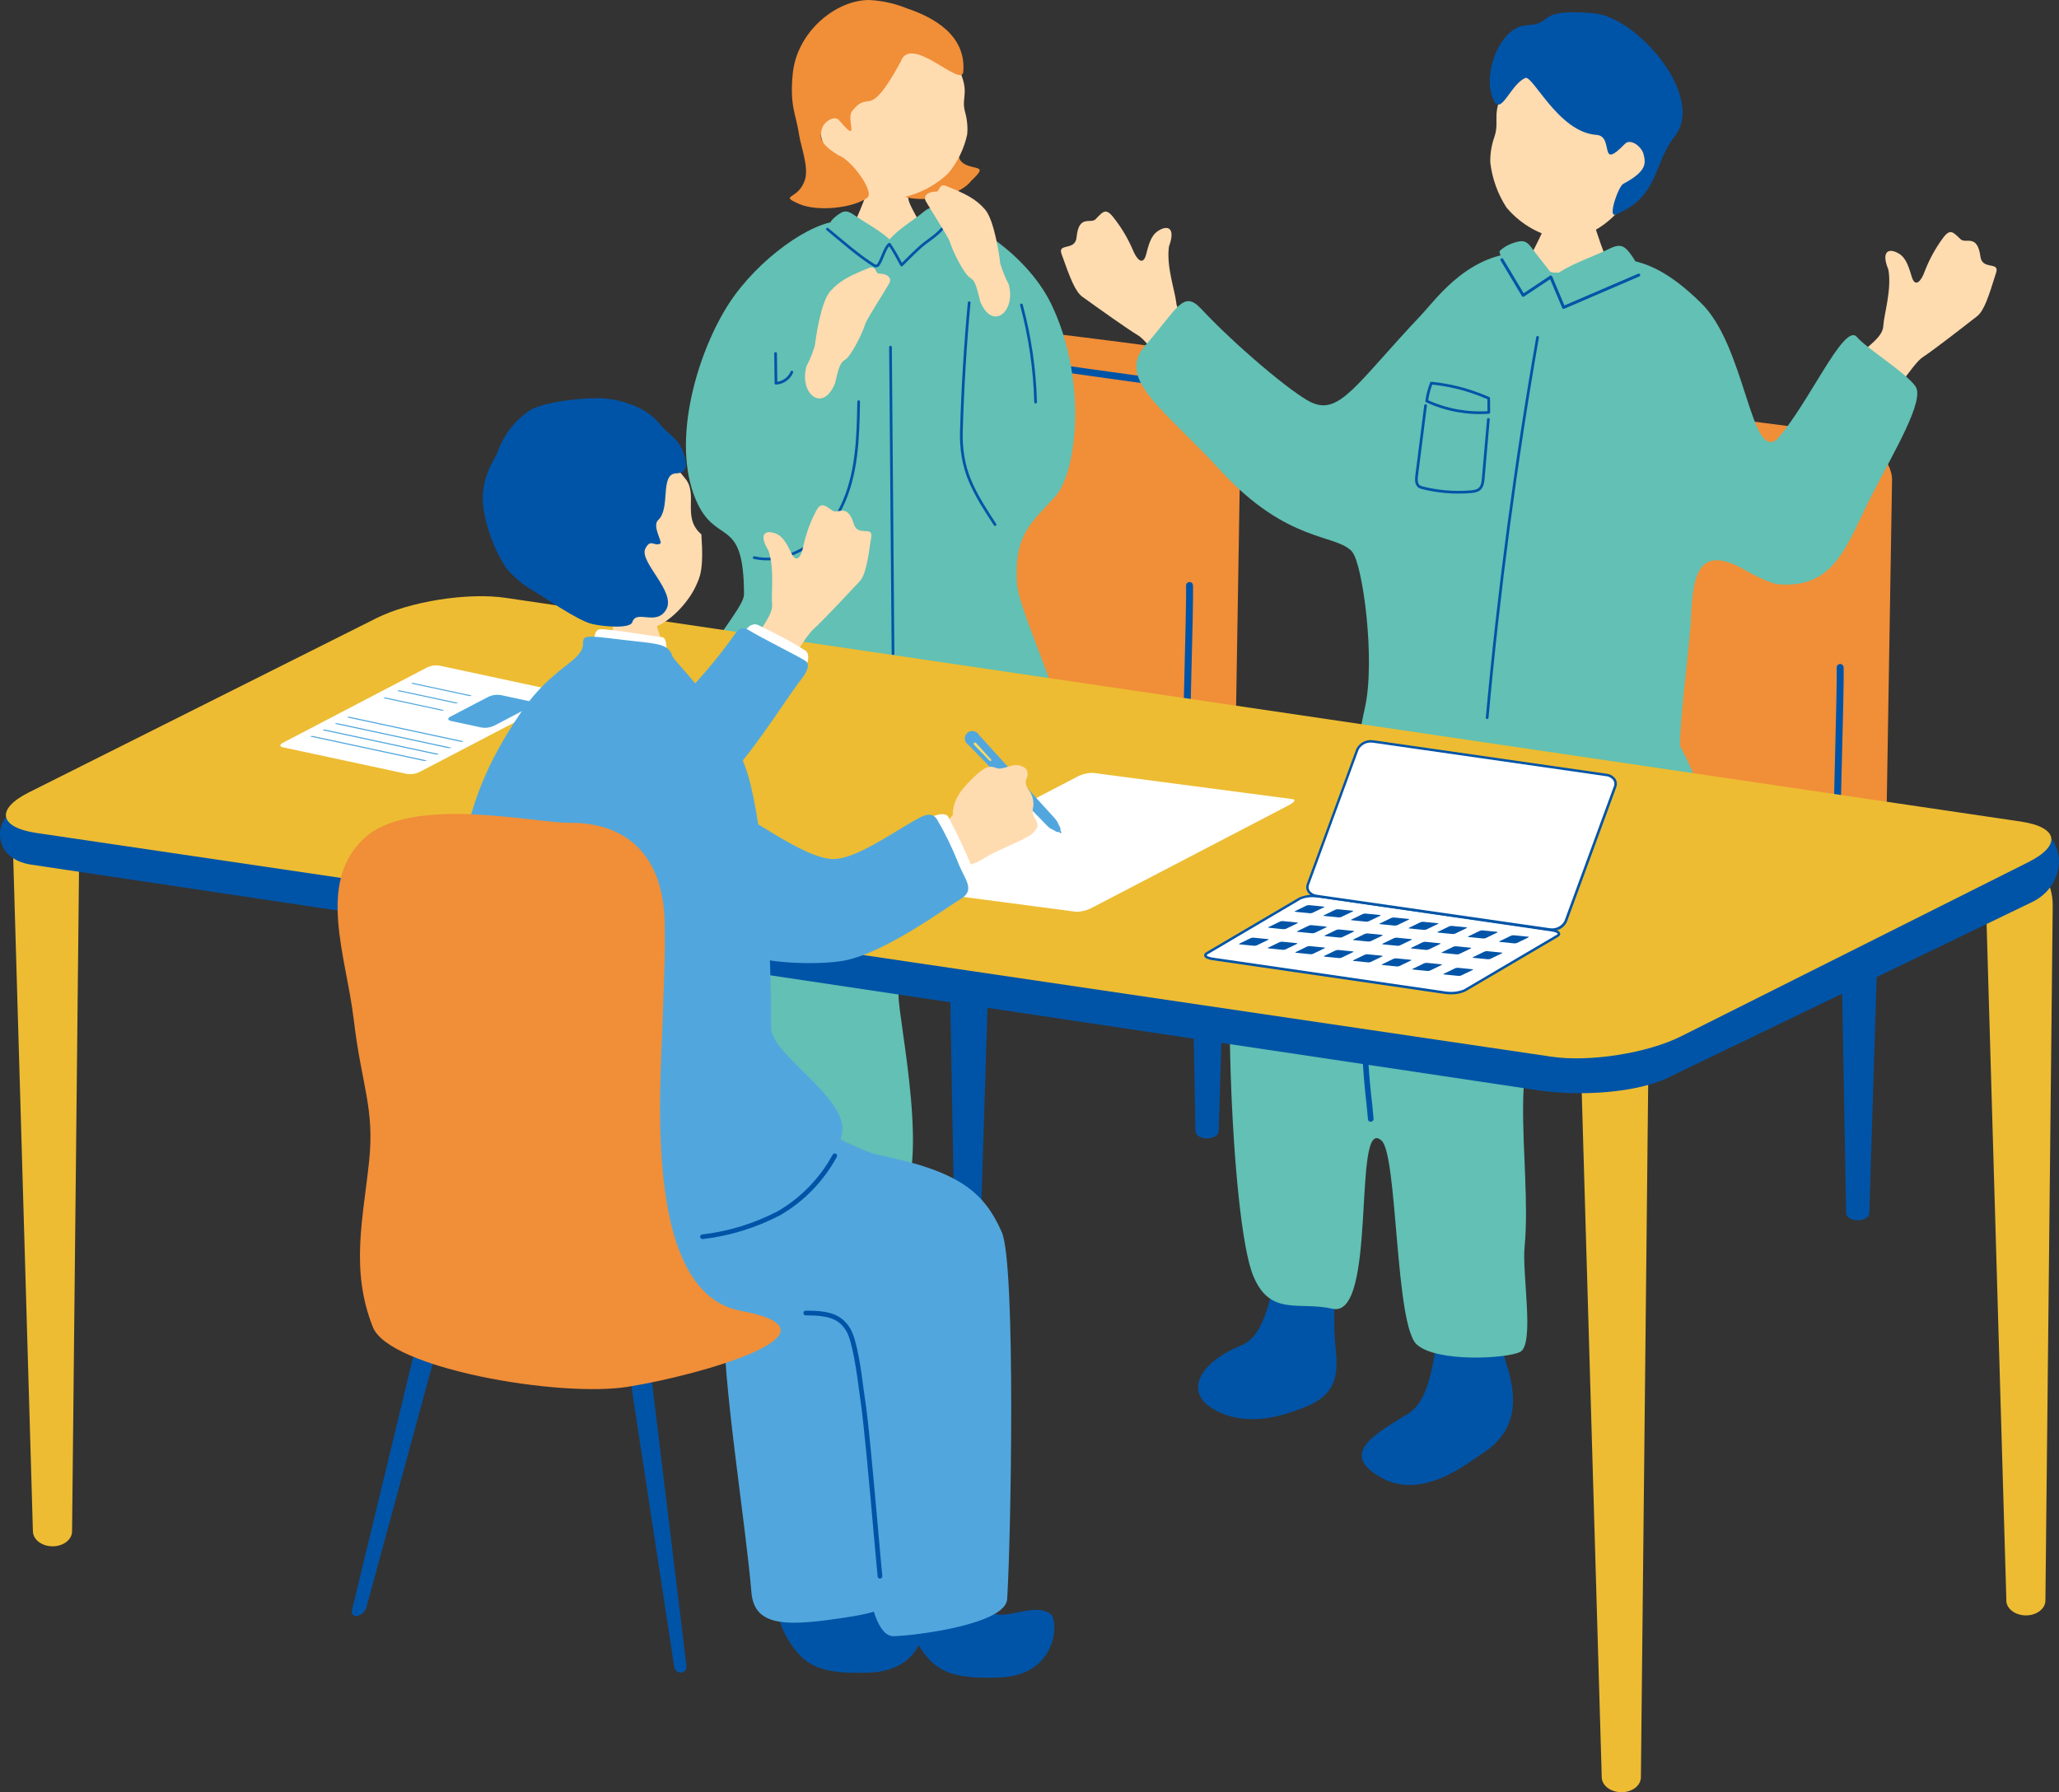
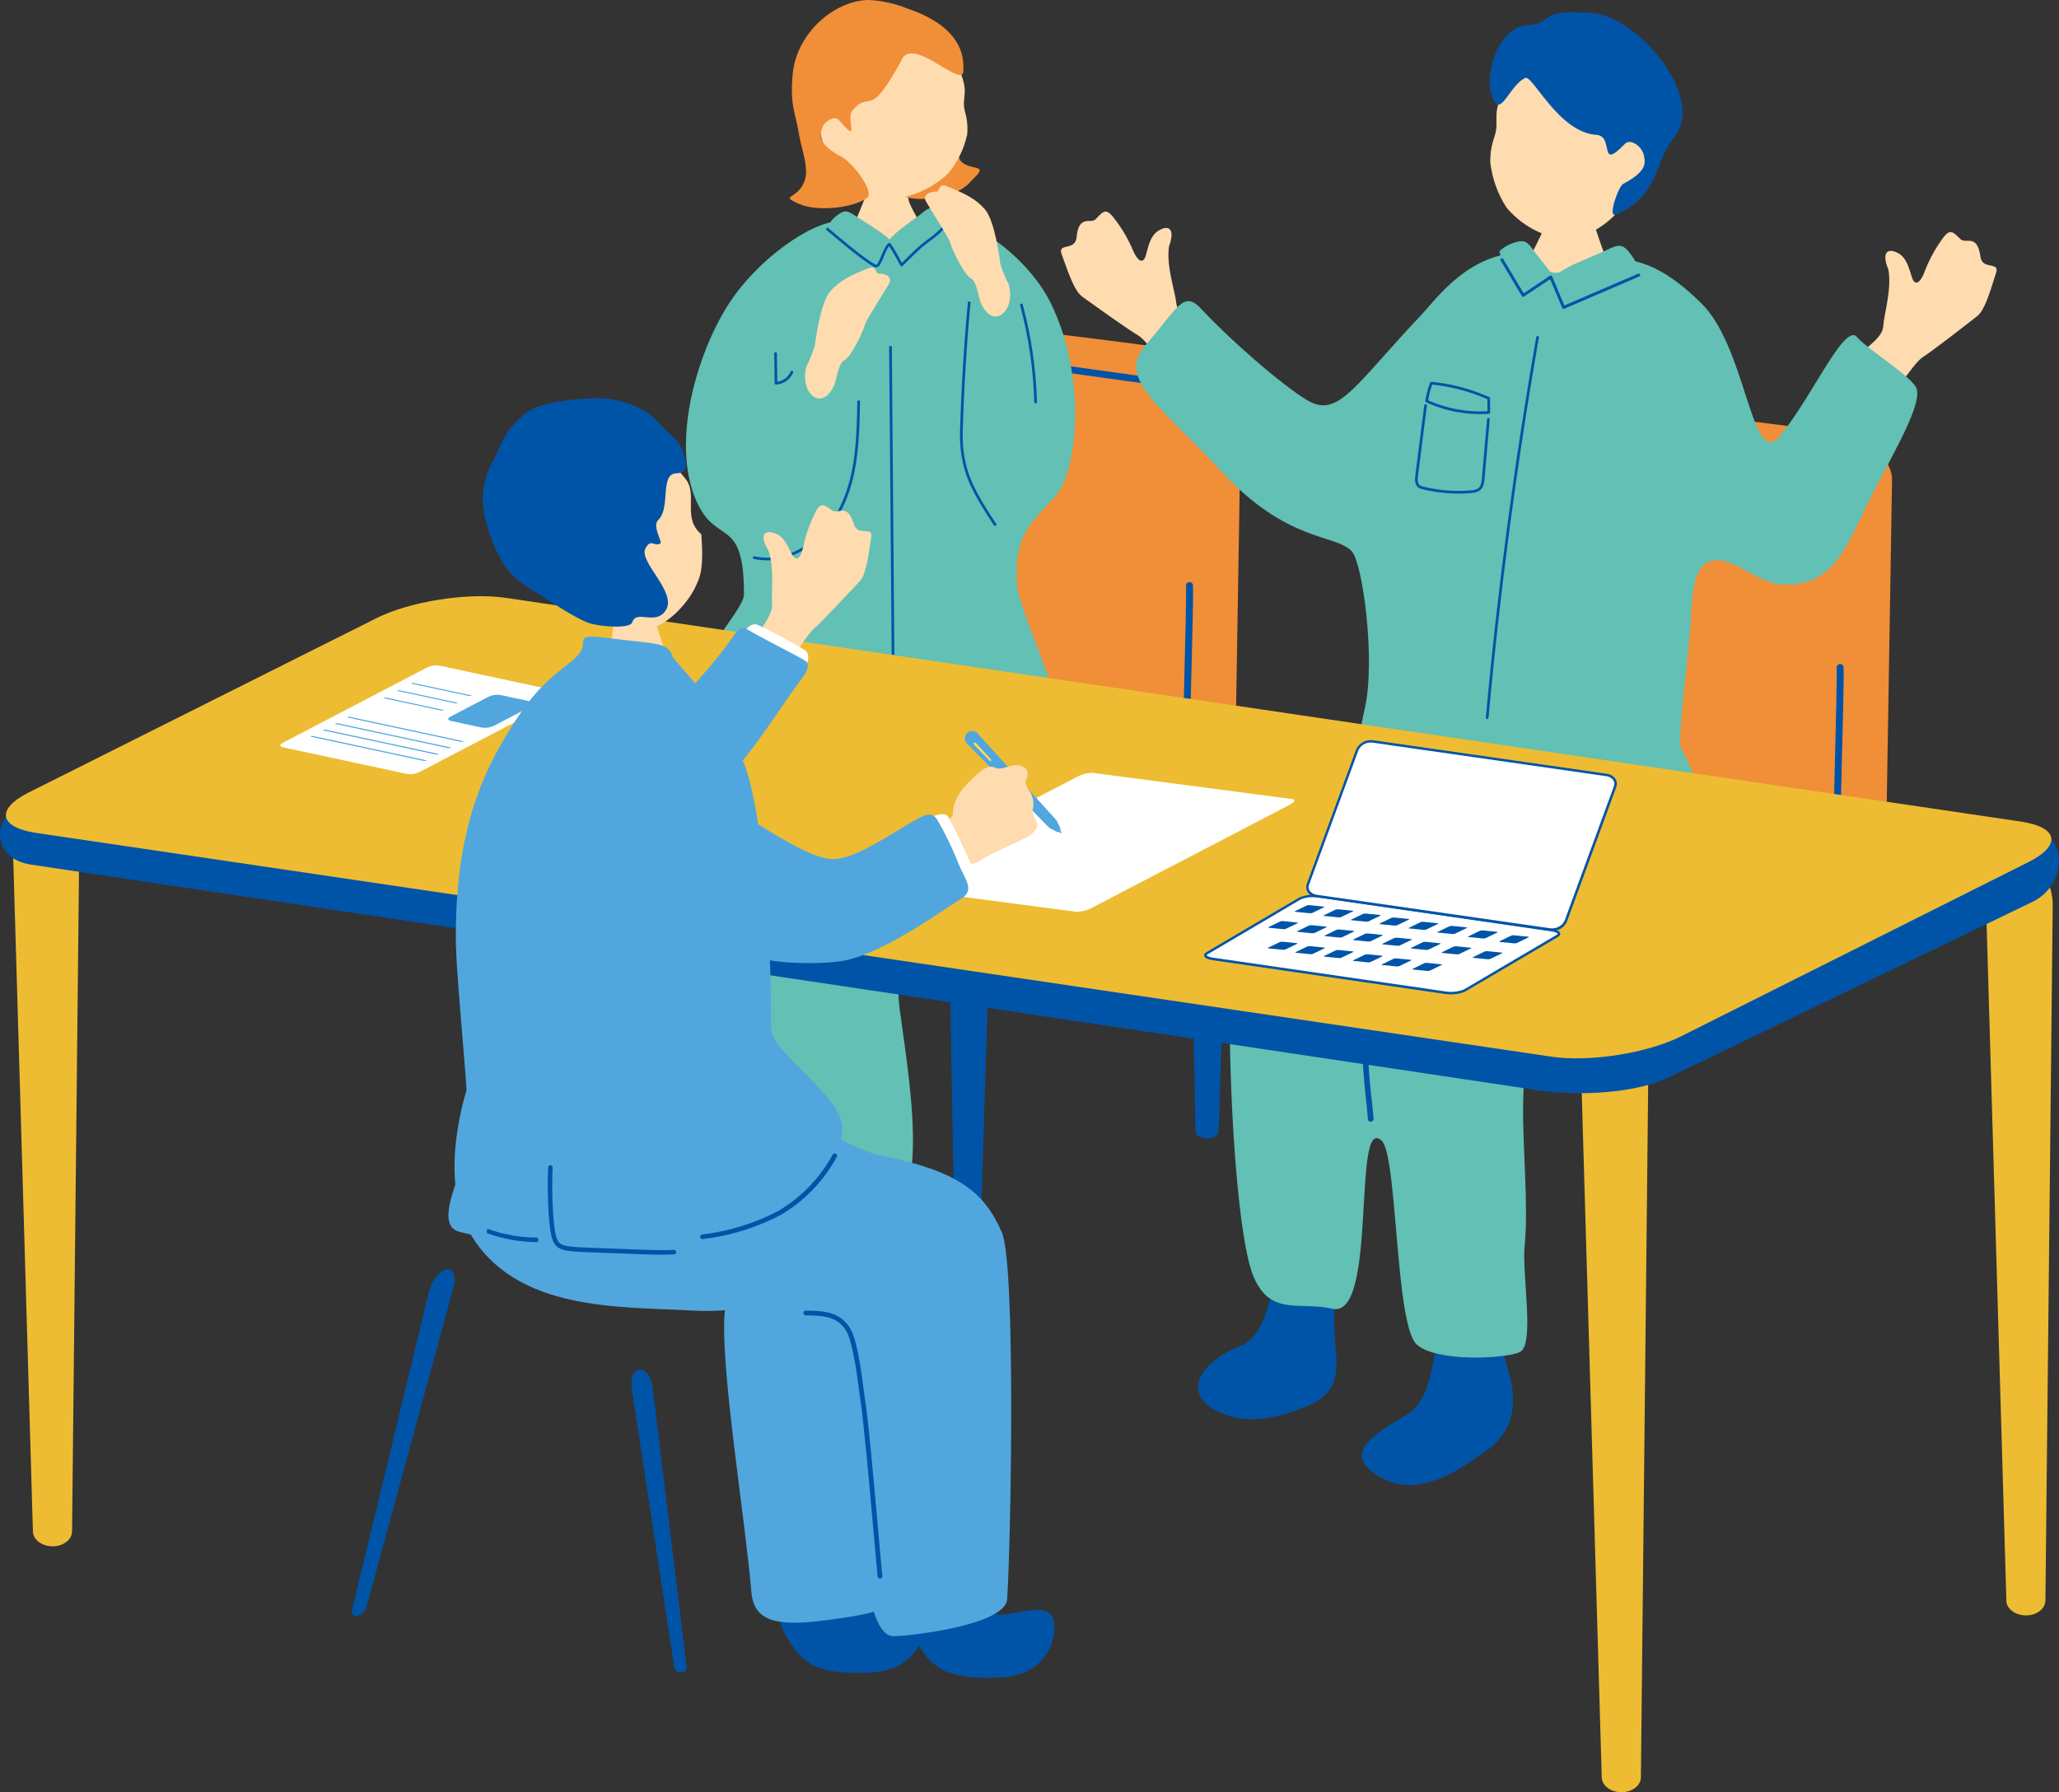
<svg xmlns="http://www.w3.org/2000/svg" id="img_entry03" data-name="img entry03" width="383.43" height="333.78" viewBox="0 0 383.43 333.78">
  <rect x="0" y="0" width="383.43" height="333.78" fill="#333333" stroke="none" />
  <defs>
    <style>
      .cls-1 {
        fill: #51a7dd;
      }

      .cls-2 {
        stroke-width: .55px;
      }

      .cls-2, .cls-3 {
        fill: none;
        stroke: #0054a7;
        stroke-linecap: round;
        stroke-linejoin: round;
      }

      .cls-4 {
        fill: #edbc32;
      }

      .cls-3 {
        stroke-width: .5px;
      }

      .cls-5 {
        fill: #fff;
      }

      .cls-6 {
        fill: #62c0b4;
      }

      .cls-7 {
        fill: #ffdbb0;
      }

      .cls-8 {
        fill: #fedc5e;
      }

      .cls-9 {
        fill: #f18e38;
      }

      .cls-10 {
        fill: #0054a7;
      }
    </style>
  </defs>
  <g>
    <path id="_パス_585" data-name="パス 585" class="cls-7" d="M168.65,30.33c-.34,0-4.9.49-5.35.46-.15.78-2.11,5.69-2.47,6.68-1.57,4.1-3.54,8.03-5.87,11.75,5.18,4.48,16.09,3.51,18.44-1.35,1-2.09-3.85-8.75-4.21-10.66-.42-2.27-.61-4.57-.54-6.88h0Z" />
    <path id="_パス_579" data-name="パス 579" class="cls-9" d="M223.02,65.65c-14.88-2.18-44.15-5.69-56.19-6.69-3.69-.31-9.86,2.81-9.86,6.52l.08,63.7c-.6,1.27-1.52,2.37-2.67,3.18l-43.38,25.08c-1.79.87-2.47,10.54-.49,10.86,15.72,2.67,46.98,7.36,62.78,9.71,3.9.58,7.56.58,11.03-1.35,10.51-5.82,41.46-24.25,41.46-24.25,2.66-1.48,4.12-3.4,4.17-6.18l1.18-72.06c.07-3.71-4.43-7.99-8.09-8.53h-.02Z" />
    <path id="_パス_575" data-name="パス 575" class="cls-9" d="M180.94,33.58c-2.4,3.25-9.45,4.17-12.7,2.98-6.95-2.54,4.96-8.75,5.69-11.77.54-2.21,2.33-1.55,4.6,1.46.7.94-1.41,3.64,1.96,4.67,1.91.58,3,.24.48,2.66h-.02Z" />
    <path id="_パス_577" data-name="パス 577" class="cls-10" d="M182.24,240.42c-.02.73-.99,1.31-2.16,1.31h0c-1.18,0-2.13-.6-2.14-1.33l-1.11-61.65c-.1-2.1,1.51-3.88,3.61-3.98.03,0,.06,0,.08,0h0c2.09.08,3.73,1.83,3.65,3.92,0,.04,0,.07,0,.11l-1.92,61.64v-.02Z" />
    <path id="_パス_578" data-name="パス 578" class="cls-10" d="M226.93,210.71c-.02.73-.99,1.31-2.16,1.31h0c-1.18,0-2.13-.6-2.15-1.33l-1.11-61.65c-.1-2.1,1.51-3.88,3.61-3.98.03,0,.06,0,.09,0h0c2.09.08,3.73,1.83,3.65,3.92,0,.04,0,.07,0,.11l-1.92,61.64v-.02Z" />
    <path id="_パス_582" data-name="パス 582" class="cls-10" d="M217.69,145.05c-.25,0-.48-.15-.58-.38-.15-.32,0-.7.32-.85,0,0,0,0,0,0,2.93-1.33,2.91-2.95,2.9-6.15v-.89c0-1.55.1-5.7.22-10.49.17-7,.38-14.92.32-17.23,0-.36.28-.65.63-.66.36-.01.65.27.66.63,0,0,0,0,0,0,.07,2.35-.14,10.28-.32,17.3-.12,4.79-.22,8.92-.22,10.46v.87c.03,3.29.05,5.65-3.64,7.32-.09.03-.18.05-.27.05l-.02.02Z" />
    <path id="_パス_583" data-name="パス 583" class="cls-10" d="M216.31,71.8h-.07c-2.71-.31-8.09-1.07-13.3-1.8-4-.56-7.83-1.11-10.1-1.38-.35-.04-.6-.36-.56-.72.04-.35.36-.6.72-.56,2.28.29,6.13.83,10.11,1.4,5.19.73,10.57,1.48,13.26,1.79.35.04.6.35.56.7,0,0,0,0,0,.01-.03.32-.31.56-.63.56h0Z" />
    <path id="_パス_584" data-name="パス 584" class="cls-6" d="M133.63,128.79c-6.35,5.69-11.43,9.35-17.06,19.56-4.02,7.27-10.73,56.17-9.21,65.21,1.26,7.58,5.06,9.88,18.78,7.88,7.58-1.11,13.81.88,18.63,1.69,10.22,1.72,17.91,5.3,22.1,1.72,6.84-5.84.38-34.99.46-39.47.29-14.08,1.26-17.3,9.54-20.31,4.7-1.7,16.31-8.51,17.4-21.33.66-7.76.87-14.86-4.87-23.57-3.08-4.38-35.94-3.85-43.3-4.34-9.38-.65-10.95,11.63-12.46,12.97v-.02Z" />
-     <path id="_パス_586" data-name="パス 586" class="cls-6" d="M138.55,110.79c0-15.05-5.19-8.87-8.96-17.69-4.73-11.07.41-27.72,6.16-36.57,5.42-8.33,15.38-15.32,20.72-15.36,3.37-.02,2.64,3.58,7.78,3.58,6.27,0,6.22-4,10.25-4.44,4.9-.55,16.57,6.73,21.22,16.23,6.66,13.62,5.02,31.11.83,35.86-4.29,4.87-7.76,6.91-7.17,16.24.39,6.06,11.12,26.08,9.37,35.11-1.63,8.41-21.23,2.84-31.02-.58-6.69-2.33-26.49-1.53-36.3-7.34-9.62-5.7,7.1-21.44,7.1-25.03h.01Z" />
+     <path id="_パス_586" data-name="パス 586" class="cls-6" d="M138.55,110.79c0-15.05-5.19-8.87-8.96-17.69-4.73-11.07.41-27.72,6.16-36.57,5.42-8.33,15.38-15.32,20.72-15.36,3.37-.02,2.64,3.58,7.78,3.58,6.27,0,6.22-4,10.25-4.44,4.9-.55,16.57,6.73,21.22,16.23,6.66,13.62,5.02,31.11.83,35.86-4.29,4.87-7.76,6.91-7.17,16.24.39,6.06,11.12,26.08,9.37,35.11-1.63,8.41-21.23,2.84-31.02-.58-6.69-2.33-26.49-1.53-36.3-7.34-9.62-5.7,7.1-21.44,7.1-25.03h.01" />
    <path id="_パス_587" data-name="パス 587" class="cls-7" d="M155.87,31.67c3.42,4.17,7.95,5.79,11.44,5.24,3.48-.59,6.7-2.19,9.26-4.61,1.74-2.09,2.96-4.58,3.54-7.24.13-1.39,0-2.79-.38-4.14-.9-3.2,1.36-3.51-1.99-9.74-1.02-1.89-6.81-10.4-16.3-9.43-8.34.85-12.77,21.2-5.58,29.92h0Z" />
    <path id="_パス_588" data-name="パス 588" class="cls-9" d="M167.73,11.51c1.79-5.35,11.39,5.02,11.65,1.86.58-6.83-5.57-10.16-10.46-11.8-2.25-.92-4.64-1.45-7.06-1.57-6.32,0-13.5,6.03-14.24,13.76-.58,6.15.6,7.34,1.19,11.37.31,2.06,1.8,5.92,1.12,8.24-1.16,3.93-4.99,2.86-1.24,4.56,3.54,1.62,10.4.75,12.82-1.11,1.41-1.07-2.96-7.12-5.43-7.93-3.75-2.3-3.4-3.61-3.01-4.94s2.33-2.54,3.17-1.57c4.14,4.82,1.19-.22,2.47-1.75,3.44-4.16,2.84,2.15,9.01-9.11l.02-.02Z" />
    <path id="_パス_590" data-name="パス 590" class="cls-7" d="M151.73,64.48c.17-1.51,1.11-8.17,2.84-10.18s3.68-2.96,7.25-4.39c1.36-.55,1.23,1.06,1.8,1.04,1.62-.03,2.54.83,1.99,1.8-.99,1.77-4.22,6.69-4.48,7.59-.46,1.57-2.59,5.99-3.8,6.69-1.07.61-1.24,2.16-1.87,4.46-2.35,5.57-6.73,1.65-5.26-3.32.62-1.19,1.13-2.43,1.51-3.71v.02Z" />
    <path class="cls-3" d="M144.43,65.83l.07,5.54c1.27-.05,2.48-.89,2.96-2.07" />
    <path class="cls-3" d="M159.9,74.81c-.11,6.71-.28,13.69-3.26,19.71-2.98,6.02-9.63,10.78-16.19,9.33" />
    <path class="cls-3" d="M165.83,64.65l.47,57.13" />
    <path class="cls-6" d="M167.93,50.1c3.67-1.75,6.71-4.76,8.5-8.41.1-.19.18-.44.05-.61-.52-.69-1.13-1.31-1.81-1.83-.33-.25-.69-.48-1.1-.51-.6-.04-1.14.36-1.61.75-2,1.64-4.82,3.27-6.45,5.28-1.81,2.24,1.12,3.53,2.41,5.34Z" />
    <path class="cls-6" d="M163.86,49.06c-3.74-1.64-6.96-4.29-8.99-7.4-.11-.17-.21-.37-.1-.51.46-.54,1.02-1.02,1.66-1.41.3-.19.64-.36,1.04-.36.59,0,1.15.36,1.64.7,2.09,1.46,4.99,2.96,6.74,4.71,1.95,1.95-.85,2.85-1.99,4.27Z" />
    <path class="cls-3" d="M180.48,56.38c-.74,7.98-1.22,15.98-1.45,23.99-.09,3.14.38,6.28,1.6,9.17s2.95,5.53,4.67,8.16" />
    <path class="cls-3" d="M190.21,56.79c1.59,5.9,2.48,11.99,2.64,18.1" />
    <path class="cls-3" d="M154.08,42.67c2.34,1.93,6.18,5.3,8.8,6.82.14.08.5.03.52.01.78-.78,1.32-3.38,2.22-4.02.8,1.11,1.7,2.8,2.28,3.88,1.3-1.25,3.02-3.09,4.47-4.17s2.95-2.09,3.85-3.65" />
    <path id="_パス_589" data-name="パス 589" class="cls-7" d="M186.29,49.21c-.17-1.51-1.11-8.17-2.84-10.18s-3.68-2.96-7.25-4.39c-1.36-.55-1.23,1.06-1.8,1.04-1.62-.03-2.54.83-1.99,1.8.99,1.77,4.22,6.69,4.48,7.59.46,1.57,2.59,5.99,3.8,6.69,1.07.61,1.24,2.16,1.87,4.46,2.35,5.57,6.73,1.65,5.26-3.32-.62-1.19-1.13-2.43-1.51-3.71v.02Z" />
  </g>
-   <path id="_パス_593" data-name="パス 593" class="cls-10" d="M348.1,225.95c-.02.73-.99,1.31-2.16,1.31h0c-1.18,0-2.13-.6-2.15-1.33l-1.11-61.66c-.1-2.1,1.51-3.88,3.61-3.98.03,0,.06,0,.08,0h0c2.09.08,3.73,1.83,3.65,3.92,0,.04,0,.07,0,.11l-1.92,61.64h0Z" />
  <path id="_パス_594" data-name="パス 594" class="cls-9" d="M344.2,80.89c-14.88-2.18-44.15-5.69-56.19-6.69-3.7-.31-9.86,2.81-9.86,6.52l.09,63.7c-.6,1.27-1.52,2.37-2.67,3.18l-43.38,25.08c-1.79.87-2.47,10.54-.49,10.86,15.72,2.67,46.98,7.36,62.78,9.71,3.9.58,7.56.58,11.03-1.35,10.51-5.82,41.46-24.25,41.46-24.25,2.66-1.48,4.12-3.4,4.19-6.18l1.18-72.06c.07-3.71-4.43-7.99-8.09-8.53h-.03Z" />
  <path id="_パス_597" data-name="パス 597" class="cls-10" d="M338.85,160.31c-.25,0-.48-.15-.58-.38-.15-.32,0-.7.32-.85,0,0,0,0,0,0,2.93-1.33,2.91-2.95,2.9-6.15v-.89c0-1.55.1-5.7.22-10.49.17-7,.38-14.92.32-17.23,0-.36.28-.65.63-.66.36-.01.65.27.66.63,0,0,0,0,0,0,.07,2.35-.14,10.28-.32,17.3-.12,4.79-.22,8.92-.22,10.46v.87c.03,3.29.05,5.65-3.64,7.32-.09.03-.18.05-.27.05l-.02.02Z" />
  <path id="_パス_598" data-name="パス 598" class="cls-10" d="M337.49,87.04h-.07c-2.71-.31-8.09-1.07-13.3-1.8-4-.56-7.83-1.11-10.1-1.38-.35-.04-.6-.36-.56-.72.04-.34.34-.59.68-.55.01,0,.02,0,.03,0,2.28.29,6.13.83,10.11,1.4,5.19.73,10.57,1.48,13.26,1.79.35.04.6.35.56.7,0,0,0,0,0,.01-.03.32-.31.56-.63.56v-.03Z" />
  <path id="_パス_599" data-name="パス 599" class="cls-7" d="M222.81,74.61c-4.77-4.36-8.85-10.93-10.83-12.12-1.99-1.19-7.12-4.85-10.39-7.2-1.33-.95-2.25-3.3-3.92-8.02-.73-2.08,2.57-.48,2.81-3.07.41-4.36,2.66-2.42,3.56-3.39,1.58-1.67,1.99-2.18,3.8.32,1.29,1.73,2.36,3.61,3.2,5.6.54,1.31,1.79,3.07,2.42.56s1.12-3.83,2.77-4.6c1.65-.75,2.55.27,1.46,3.2-.54,3.68,1.14,8.34,1.35,10.47.19,2.13,2.76,3.39,6.13,6.4s2.38,16.19-2.37,11.83h0Z" />
  <path id="_パス_600" data-name="パス 600" class="cls-10" d="M237.87,237.7c-1.77,4.46-2.28,11.09-6.83,12.92-7.39,2.98-10.88,8.57-4.89,11.92,6.64,3.7,14.03.58,16.58-.38,6.62-2.49,6.45-6.61,5.93-11.71-.34-3.82-.28-7.67.2-11.48.27-4.29-9.62-6.52-10.98-1.28h-.01Z" />
  <path id="_パス_601" data-name="パス 601" class="cls-10" d="M265.79,238.84c1.27,4.12,1.78,8.45,1.5,12.75-.95,5.53-2.09,9.88-5.11,11.73-6.25,3.83-12.82,7.39-5.07,11.82s16.24-2.74,18.93-4.44c7-4.44,6.32-11,4.48-16.72-2.11-6.93-.66-10.23-.56-16.02.15-8.5-16.72-8.77-14.17.9v-.02Z" />
  <path id="_パス_602" data-name="パス 602" class="cls-6" d="M257.26,142.11c-7.83,11.08-18.92,13.09-26.26,23.97-3.66,5.43-1.99,61.04,2.4,71.58,3.17,7.59,8.57,4.65,14.71,6.08,8.53,1.99,3.63-36.46,9.18-31.3,2.98,2.76,2.49,34.22,6.52,37.94,3.7,3.39,16.81,2.66,19.27,1.4,2.74-1.4.34-14.54.83-19.55,1.53-15.78-4.56-40.27,6.93-44.27,11.65-4.05,17.95-8.72,24.26-21.73,4.82-9.91,2.72-18.39-2.96-28.64-3.08-5.16-31.86-11.31-45.5-10.27-10.54.8-8.53,12.67-9.4,14.78h0Z" />
  <path id="_パス_603" data-name="パス 603" class="cls-10" d="M255.46,208.85l-.15.05c-.25.05-.5-.11-.56-.37,0-.01,0-.03,0-.04-.05-.6-.14-1.55-.26-2.71-.58-4.97-.91-9.98-.97-14.98.03-1.02.02-2.2,0-3.46-.05-4.77-.14-10.71,2.35-14.64,3.22-5.07,11.63-6.54,16.16-7.32.25-.06.51.09.57.35,0,.01,0,.03,0,.04.01.29-.19.54-.48.58-4.34.75-12.41,2.16-15.36,6.81-2.32,3.68-2.25,9.45-2.2,14.1,0,1.28.03,2.47,0,3.51.06,4.97.38,9.93.97,14.87.12,1.18.2,2.13.26,2.72,0,.23-.13.43-.34.51v-.02Z" />
  <path id="_パス_604" data-name="パス 604" class="cls-7" d="M296.13,36.85c-.39-.02-5.55.12-6.03.05-.24.87-2.86,6.2-3.34,7.29-2.11,4.46-4.66,8.7-7.59,12.67,5.43,5.47,21.39,8.53,25.42,4.02-1-.6-7.39-17.21-7.73-19.36-.26-1.58-.77-4.09-.73-4.67h0Z" />
  <path id="_パス_605" data-name="パス 605" class="cls-5" d="M280.5,48.53c4.97-1.62,1.21,4.02,8.44,3.66,3.37-.17,9.42-3.35,11.32-2.83,9.06,2.5,17.32,12.6,16.62,22.34.49.24-5.43,10.01-3.98,24.55-.29,1.19-3.92,38.77-2.91,45.1,1.02,6.33-10.34,3.22-14.13,2.88s-31.12-6.18-35.25-6.81c-2.95-.34-5.24-2.73-5.47-5.69-.66-7.49.24-15.38,3.97-29.68,5.07-19.27,15.43-51.05,21.37-53.55l.02.02Z" />
  <path id="_パス_606" data-name="パス 606" class="cls-6" d="M251.81,102.76c-2.98-3.4-11.99-1.48-24.54-15.15-10.49-11.44-19.53-16.99-13.98-23.29,5.91-6.71,7-10.44,10.37-6.83,6.32,6.78,17.06,15.84,20.54,17.45,5.28,2.47,8.43-3.54,20.42-16.23,2.95-3.12,9.47-12.58,20.59-11.58,1.4.12-10.17,34.12-11.43,41.43-2.38,39.86-12.02,48.41-14.56,53.33-3.9,4.63-8.57,5.45-5.06-9.99,2.03-8.96-.4-26.89-2.36-29.12l.02-.02Z" />
  <g id="_グループ_519" data-name="グループ 519">
    <path id="_パス_608" data-name="パス 608" class="cls-7" d="M301.82,38.85c-3.88,4.58-8.67,6.2-12.21,5.42-3.56-.86-6.75-2.84-9.09-5.65-1.63-2.53-2.65-5.39-3-8.38-.03-1.59.22-3.18.75-4.68,1.21-3.59-1.09-4.03,2.91-10.97,1.21-2.09,2.93-6.84,12.57-5.31,8.48,1.34,24.21,16.06,8.07,29.58h0Z" />
    <path id="_パス_609" data-name="パス 609" class="cls-10" d="M283.96,14.56c-2.6,1.21-4.32,6.64-5.65,4.39-2.55-4.34.75-13.98,5.99-14.25,5.4-.27,1.43-3.18,12.51-2.23,8.09.7,20.94,15.58,15,23.02-3.93,4.92-2.81,11.15-10.96,14.47-1.51.61.54-5.31,1.46-5.74,4.43-2.35,4.14-3.86,3.78-5.42s-2.49-3.07-3.49-2.01c-5.06,5.21-1.89-1.45-5.31-1.67-7.17-.48-11.97-11.48-13.32-10.57h-.02Z" />
  </g>
  <path id="_パス_610" data-name="パス 610" class="cls-7" d="M347.69,79.06c4.58-4.55,8.41-11.26,10.35-12.53s6.91-5.12,10.1-7.61c1.29-1,2.11-3.39,3.59-8.17.65-2.11-2.59-.39-2.93-2.96-.58-4.34-2.74-2.32-3.7-3.24-1.65-1.6-2.06-2.09-3.78.48-1.22,1.78-2.22,3.7-2.98,5.72-.49,1.33-1.67,3.13-2.38.65-.73-2.47-1.28-3.8-2.96-4.48s-2.55.38-1.35,3.27c.68,3.66-.82,8.38-.94,10.51s-2.62,3.49-5.87,6.64c-3.25,3.13-1.75,16.28,2.82,11.73h.02Z" />
  <path id="_パス_611" data-name="パス 611" class="cls-6" d="M299.1,48.41c6.37-.85,11.88,2.35,17.59,7.94,8.33,7.92,9.33,29.73,14.27,25.42,5.82-6.54,12.24-21.3,14.71-19.14,1.89,2.26,9.13,6.66,11.02,9.3,1.82,2.54-3.87,11.99-8.07,20.19-4.75,9.3-6.81,17.52-17.38,16.7-1.29-.1-3.64-1.23-5.55-2.23-10.11-6.15-10.48,1.33-10.87,9.85-.59,7.73-2.23,18.07-1.96,25.34.27,7.48-28.16,22.77-27.29,9.65.48-16.24,4.53-29.73,3.88-56.82-.38-15.87,8.14-46.01,9.65-46.21v.02Z" />
  <path class="cls-6" d="M303.72,49.24c-.55-2.84-3.69-1.22-5.16-.56-2.55,1.15-5.31,1.84-8.09,2.07-.58.05-1.18.07-1.73-.11-1.97-.63-2.87-3.59-4.93-3.45-1.68.11-2.36,2.18-2.63,3.85-.53,3.33-1.01,6.67-1.6,9.99-.45,2.53-1.71,4.38-2.51,6.78-2.19,6.57-3.99,13.29-5.97,19.92-.59,1.98-1.19,3.96-1.74,5.94-.7,2.52-1.34,5.05-1.97,7.59-2.86,11.4-5.72,22.81-8.58,34.21-.18.71-.36,1.48-.09,2.17.45,1.15,1.86,1.51,3.07,1.71,8.82,1.45,17.72,2.42,26.65,2.9.6.03,1.29.02,1.67-.44.12-.15.2-.33.27-.51,1.35-3.43,1.78-7.15,2.01-10.82.93-14.9-1.25-29.89.08-44.75.74-8.21,2.54-16.29,4.53-24.29,1.15-4.63,2.68-9.67,6.72-12.21Z" />
  <path class="cls-6" d="M291.04,59.18c5.39-1.19,10.36-4.25,13.84-8.53.19-.23.38-.53.26-.8-.47-1.07-1.1-2.08-1.84-2.98-.35-.43-.76-.85-1.29-1.01-.79-.24-1.62.13-2.36.49-3.16,1.56-7.4,2.85-10.16,5.02-3.09,2.42.4,5.02,1.55,7.81Z" />
  <path class="cls-6" d="M287.01,57.44c-3.29-3.08-6.81-6.58-7.78-10.56-.05-.21,1.05-.92,1.22-1.02.68-.39,1.43-.68,2.24-.86.38-.08.8-.14,1.22,0,.62.21,1.06.8,1.45,1.33,1.64,2.29,4.11,4.92,5.29,7.38,1.31,2.75-1.93,2.65-3.64,3.72Z" />
  <polyline class="cls-2" points="279.69 48.38 283.65 55 288.79 51.58 291.18 57.25 305.17 51.23" />
  <path class="cls-3" d="M277.23,74.18l.02,2.63c-3.95.28-7.97-.45-11.57-2.12.16-1.14.45-2.26.87-3.34,3.21.35,6.39.98,10.68,2.82Z" />
  <path class="cls-3" d="M265.47,75.53c-.55,4.36-1.1,8.72-1.66,13.08-.09.73-.11,1.62.51,2.02.17.11.36.16.55.21,2.94.74,6,.99,9.02.74.59-.05,1.22-.14,1.65-.54.51-.47.61-1.24.67-1.93.32-3.67.64-7.34.96-11.01" />
  <path class="cls-3" d="M286.33,62.82c-4.1,23.48-7.23,47.12-9.39,70.85" />
  <path id="_パス_576" data-name="パス 576" class="cls-10" d="M116.8,227.1c-.02.73-.99,1.31-2.16,1.31h0c-1.18,0-2.13-.6-2.14-1.33l-1.11-61.66c-.1-2.1,1.51-3.88,3.61-3.98.03,0,.06,0,.08,0h0c2.09.08,3.73,1.83,3.65,3.92,0,.04,0,.07,0,.11l-1.92,61.64h0Z" />
  <path id="_パス_580" data-name="パス 580" class="cls-10" d="M177.18,171.26c-2.84-.12-5.66-.51-8.43-1.18-1.65-.32-3.35-.66-5.04-.94-.35-.05-.59-.37-.54-.72s.37-.59.72-.54c0,0,.02,0,.02,0,1.72.27,3.44.61,5.09.95,3.39.68,6.59,1.31,8.72,1.12,1.53-.14,5.35-1.48,14.92-7.1.3-.18.69-.08.87.22,0,0,0,0,0,0,.18.29.09.67-.2.85,0,0-.02.01-.02.01-7.85,4.61-13.04,7.07-15.46,7.29-.2.02-.43.03-.66.03l.02-.02Z" />
  <path id="_パス_581" data-name="パス 581" class="cls-10" d="M206.23,140.49h-.07c-2.71-.32-8.09-1.07-13.28-1.82-3.98-.56-7.82-1.11-10.1-1.41-.35-.04-.6-.35-.57-.7.04-.35.35-.6.7-.57.01,0,.03,0,.04,0,2.28.29,6.11.83,10.11,1.41,5.19.73,10.57,1.5,13.26,1.82.35.04.6.35.56.7,0,0,0,0,0,.01-.03.32-.31.56-.63.56l-.03-.02Z" />
  <path id="_パス_592" data-name="パス 592" class="cls-10" d="M303.42,255.66c-.02.73-.99,1.31-2.16,1.31h0c-1.18,0-2.13-.6-2.15-1.33l-1.11-61.65c-.1-2.1,1.51-3.88,3.61-3.98.03,0,.06,0,.08,0h0c2.09.08,3.73,1.83,3.65,3.92,0,.04,0,.07,0,.11l-1.92,61.64v-.02Z" />
  <path id="_パス_595" data-name="パス 595" class="cls-10" d="M298.36,186.51c-2.84-.12-5.66-.51-8.43-1.18-1.65-.32-3.35-.66-5.04-.94-.35-.06-.58-.39-.52-.74.06-.34.38-.57.72-.52,1.72.27,3.44.61,5.09.95,3.39.68,6.59,1.31,8.72,1.12,1.53-.14,5.35-1.48,14.92-7.1.3-.18.69-.08.87.22,0,0,0,0,0,0,.18.29.09.67-.2.85,0,0-.02.01-.02.01-7.85,4.61-13.04,7.07-15.46,7.29-.2.02-.43.03-.66.03l.02-.02Z" />
  <path id="_パス_596" data-name="パス 596" class="cls-10" d="M327.41,155.73h-.07c-2.71-.32-8.09-1.07-13.28-1.82-3.98-.56-7.82-1.11-10.1-1.41-.35-.04-.6-.35-.57-.7.04-.35.35-.6.7-.57.01,0,.03,0,.04,0,2.28.29,6.11.83,10.11,1.41,5.19.73,10.57,1.5,13.26,1.82.35.04.6.35.56.7,0,0,0,0,0,.01-.03.32-.31.56-.63.56l-.03-.02Z" />
  <path id="_パス_613" data-name="パス 613" class="cls-4" d="M298.28,331.02c.05,1.55,1.69,2.76,3.68,2.76h0c1.98,0,3.61-1.24,3.61-2.79l1.36-129.39c.05-4.6-2.77-8.39-6.3-8.38h0c-3.52,0-6.27,3.85-6.13,8.44l3.78,129.35Z" />
  <path id="_パス_614" data-name="パス 614" class="cls-4" d="M373.61,298.09c.05,1.55,1.69,2.76,3.68,2.76h0c1.98,0,3.61-1.24,3.61-2.79l1.36-129.39c.05-4.6-2.77-8.39-6.28-8.38h0c-3.52,0-6.27,3.85-6.13,8.44l3.78,129.35h-.02Z" />
  <path id="_パス_615" data-name="パス 615" class="cls-4" d="M6.13,285.22c.05,1.55,1.69,2.76,3.68,2.76h0c1.98,0,3.61-1.24,3.61-2.79l1.36-129.39c.05-4.6-2.77-8.39-6.3-8.38h0c-3.53,0-6.27,3.85-6.13,8.44l3.78,129.35Z" />
  <path id="_パス_616" data-name="パス 616" class="cls-10" d="M2.23,151.3c-3.25,1.7-3.63,8.63,3.54,9.72l280.71,42.04c7.17,1.09,18.47.66,24.79-2.67l67-32.32c7.34-3.4,7.17-14.15-2.62-14.97L95.06,113.08c-7.17-1.09-18.2.77-24.54,4.1L2.23,151.3Z" />
  <path id="_パス_617" data-name="パス 617" class="cls-4" d="M5.38,147.57c-6.23,3.12-5.59,6.52,1.43,7.56l282.15,41.67c7.02,1.04,17.86-.66,24.09-3.8l64.68-32.44c6.23-3.13,5.58-6.52-1.43-7.56L94.16,111.34c-7.01-1.04-17.86.66-24.09,3.8L5.38,147.57Z" />
  <path id="_パス_618" data-name="パス 618" class="cls-5" d="M290,174.31c.7-.41.22-.89-1.04-1.07l-43.35-6.3c-1.2-.2-2.43-.05-3.56.41l-17.26,10.17c-.7.41-.22.89,1.04,1.07l43.35,6.3c1.2.2,2.43.05,3.56-.41l17.26-10.17Z" />
  <path id="_パス_619" data-name="パス 619" class="cls-10" d="M269.14,185.12l-43.35-6.3c-.53-.08-1.45-.29-1.55-.82-.03-.17,0-.44.43-.68l17.27-10.17c1.17-.48,2.45-.64,3.7-.44l43.35,6.3c.53.07,1.45.29,1.55.82.03.17,0,.44-.43.68l-17.27,10.16c-.76.34-1.58.51-2.42.51-.43.01-.86,0-1.28-.07ZM242.17,167.54l-17.26,10.17c-.19.1-.2.19-.2.2.02.1.32.32,1.16.44l43.35,6.3c1.15.18,2.32.05,3.4-.38l17.26-10.17c.19-.1.2-.19.2-.2-.02-.08-.32-.32-1.16-.44l-43.35-6.3c-.4-.05-.8-.07-1.21-.07-.76-.01-1.51.14-2.2.44h0Z" />
  <path id="_パス_620" data-name="パス 620" class="cls-5" d="M243.57,164.7c-.38,1,.36,1.97,1.63,2.16l43.4,6.23c1.21.21,2.42-.4,2.96-1.5l9.21-25.11c.38-1-.36-1.97-1.63-2.16l-43.4-6.23c-1.21-.21-2.42.4-2.96,1.5l-9.21,25.11Z" />
  <path id="_パス_621" data-name="パス 621" class="cls-10" d="M288.56,173.33l-43.4-6.23c-.69-.07-1.31-.44-1.69-1.02-.26-.44-.3-.97-.12-1.45l9.21-25.11c.59-1.2,1.9-1.87,3.22-1.65l43.4,6.23c.69.07,1.31.44,1.69,1.02.26.44.3.97.12,1.45l-9.21,25.12c-.49,1.04-1.54,1.69-2.69,1.67-.18,0-.35,0-.53-.03h0ZM252.98,139.67l-9.21,25.11c-.14.35-.1.74.09,1.06.31.46.81.75,1.36.8l43.4,6.23c1.1.18,2.19-.36,2.72-1.35l9.21-25.11c.14-.35.1-.74-.09-1.06-.31-.46-.81-.75-1.36-.8l-43.4-6.23c-.15-.02-.29-.03-.44-.03-.96-.02-1.85.52-2.28,1.38h0Z" />
  <path id="_パス_622" data-name="パス 622" class="cls-10" d="M279.28,175.28c-.14.07-.12.12.02.14l2.71.27c.17,0,.34-.02.49-.08l2.11-1.02c.14-.07.12-.12-.02-.14l-2.71-.27c-.17,0-.34.02-.49.08l-2.11,1.02Z" />
  <path id="_パス_623" data-name="パス 623" class="cls-10" d="M246.57,170.44c-.14.07-.12.12.02.14l2.71.27c.17,0,.34-.02.49-.08l2.11-1.02c.14-.07.12-.12-.02-.14l-2.71-.27c-.17,0-.34.02-.49.08l-2.11,1.02Z" />
  <path id="_パス_624" data-name="パス 624" class="cls-10" d="M251.68,171.24c-.14.07-.12.12.02.14l2.71.27c.17,0,.34-.02.49-.08l2.11-1.02c.14-.07.12-.12-.02-.14l-2.71-.27c-.17,0-.34.02-.49.08l-2.11,1.02Z" />
  <path id="_パス_625" data-name="パス 625" class="cls-10" d="M256.99,171.97c-.14.07-.12.12.02.14l2.71.27c.17,0,.34-.02.49-.08l2.11-1.02c.14-.07.12-.12-.02-.14l-2.71-.27c-.17,0-.34.02-.49.08l-2.11,1.02Z" />
  <path id="_パス_626" data-name="パス 626" class="cls-10" d="M262.42,172.77c-.14.07-.12.12.02.14l2.71.27c.17,0,.34-.02.49-.08l2.11-1.02c.14-.07.12-.12-.02-.14l-2.71-.27c-.17,0-.34.02-.49.08l-2.11,1.02Z" />
  <path id="_パス_627" data-name="パス 627" class="cls-10" d="M267.77,173.54c-.14.07-.12.12.02.14l2.71.27c.17,0,.34-.02.49-.08l2.11-1.02c.14-.07.12-.12-.02-.14l-2.71-.27c-.17,0-.34.02-.49.08l-2.11,1.02Z" />
  <path id="_パス_628" data-name="パス 628" class="cls-10" d="M273.47,174.37c-.14.07-.12.12.02.14l2.71.27c.17,0,.34-.02.49-.08l2.11-1.02c.14-.07.12-.12-.02-.14l-2.71-.27c-.17,0-.34.02-.49.08l-2.11,1.02Z" />
  <path id="_パス_629" data-name="パス 629" class="cls-10" d="M241.2,169.67c-.14.07-.12.12.02.14l2.71.27c.17,0,.34-.02.49-.08l2.11-1.02c.14-.07.12-.12-.02-.14l-2.71-.27c-.17,0-.34.02-.49.08l-2.11,1.02Z" />
  <path id="_パス_630" data-name="パス 630" class="cls-10" d="M274.34,178.24c-.14.07-.12.12.02.14l2.71.27c.17,0,.34-.02.49-.08l2.11-1.02c.14-.07.12-.12-.02-.14l-2.71-.27c-.17,0-.34.02-.49.08l-2.11,1.02Z" />
  <path id="_パス_631" data-name="パス 631" class="cls-10" d="M241.63,173.4c-.14.07-.12.12.02.14l2.71.27c.17,0,.34-.02.49-.08l2.11-1.02c.14-.07.12-.12-.02-.14l-2.71-.27c-.17,0-.34.02-.49.08l-2.11,1.02Z" />
  <path id="_パス_632" data-name="パス 632" class="cls-10" d="M246.75,174.2c-.14.07-.12.12.02.14l2.71.27c.17,0,.34-.02.49-.08l2.11-1.02c.14-.07.12-.12-.02-.14l-2.71-.27c-.17,0-.34.02-.49.08l-2.11,1.02Z" />
  <path id="_パス_633" data-name="パス 633" class="cls-10" d="M252.07,174.94c-.14.07-.12.12.02.14l2.71.27c.17,0,.34-.02.49-.08l2.11-1.02c.14-.07.12-.12-.02-.14l-2.71-.27c-.17,0-.34.02-.49.08l-2.11,1.02Z" />
  <path id="_パス_634" data-name="パス 634" class="cls-10" d="M257.5,175.73c-.14.07-.12.12.02.14l2.71.27c.17,0,.34-.02.49-.08l2.11-1.02c.14-.07.12-.12-.02-.14l-2.71-.27c-.17,0-.34.02-.49.08l-2.11,1.02Z" />
  <path id="_パス_635" data-name="パス 635" class="cls-10" d="M262.84,176.5c-.14.07-.12.12.02.14l2.71.27c.17,0,.34-.02.49-.08l2.11-1.02c.14-.07.12-.12-.02-.14l-2.71-.27c-.17,0-.34.02-.49.08l-2.11,1.02Z" />
  <path id="_パス_636" data-name="パス 636" class="cls-10" d="M268.55,177.33c-.14.07-.12.12.02.14l2.71.27c.17,0,.34-.02.49-.08l2.11-1.02c.14-.07.12-.12-.02-.14l-2.71-.27c-.17,0-.34.02-.49.08l-2.11,1.02Z" />
  <path id="_パス_637" data-name="パス 637" class="cls-10" d="M236.27,172.64c-.14.07-.12.12.02.14l2.71.27c.17,0,.34-.02.49-.08l2.11-1.02c.14-.07.12-.12-.02-.14l-2.71-.27c-.17,0-.34.02-.49.08l-2.11,1.02Z" />
-   <path id="_パス_638" data-name="パス 638" class="cls-10" d="M268.89,181.34c-.14.07-.12.12.02.14l2.71.27c.17,0,.34-.02.49-.08l2.11-1.02c.14-.07.12-.12-.02-.14l-2.71-.27c-.17,0-.34.02-.49.08l-2.11,1.02Z" />
  <path id="_パス_639" data-name="パス 639" class="cls-10" d="M236.18,176.48c-.14.07-.12.12.02.14l2.71.27c.17,0,.34-.02.49-.08l2.11-1.02c.14-.07.12-.12-.02-.14l-2.71-.27c-.17,0-.34.02-.49.08l-2.11,1.02Z" />
  <path id="_パス_640" data-name="パス 640" class="cls-10" d="M241.31,177.3c-.14.07-.12.12.02.14l2.71.27c.17,0,.34-.02.49-.08l2.11-1.02c.14-.07.12-.12-.02-.14l-2.71-.27c-.17,0-.34.02-.49.08l-2.11,1.02Z" />
  <path id="_パス_641" data-name="パス 641" class="cls-10" d="M246.62,178.02c-.14.07-.12.12.02.14l2.71.27c.17,0,.34-.02.49-.08l2.11-1.02c.14-.07.12-.12-.02-.14l-2.71-.27c-.17,0-.34.02-.49.08l-2.11,1.02Z" />
  <path id="_パス_642" data-name="パス 642" class="cls-10" d="M252.05,178.82c-.14.07-.12.12.02.14l2.71.27c.17,0,.34-.02.49-.08l2.11-1.02c.14-.07.12-.12-.02-.14l-2.71-.27c-.17,0-.34.02-.49.08l-2.11,1.02Z" />
  <path id="_パス_643" data-name="パス 643" class="cls-10" d="M257.4,179.58c-.14.07-.12.12.02.14l2.71.27c.17,0,.34-.02.49-.08l2.11-1.02c.14-.07.12-.12-.02-.14l-2.71-.27c-.17,0-.34.02-.49.08l-2.11,1.02Z" />
  <path id="_パス_644" data-name="パス 644" class="cls-10" d="M263.1,180.42c-.14.07-.12.12.02.14l2.71.27c.17,0,.34-.02.49-.08l2.11-1.02c.14-.07.12-.12-.02-.14l-2.71-.27c-.17,0-.34.02-.49.08l-2.11,1.02Z" />
-   <path id="_パス_645" data-name="パス 645" class="cls-10" d="M230.82,175.73c-.14.07-.12.12.02.14l2.71.27c.17,0,.34-.02.49-.08l2.11-1.02c.14-.07.12-.12-.02-.14l-2.71-.27c-.17,0-.34.02-.49.08l-2.11,1.02Z" />
  <path id="_パス_646" data-name="パス 646" class="cls-5" d="M163.85,163.8c-1,.53-1.31,1.02-.68,1.11l37.27,4.9c1.05-.02,2.08-.29,3-.8l36.61-19.07c1-.53,1.31-1.02.68-1.11l-37.27-4.9c-1.05.02-2.08.29-3,.8l-36.61,19.07Z" />
  <path id="_パス_647" data-name="パス 647" class="cls-5" d="M78.05,143.81c-.7.33-1.48.44-2.25.33l-23.09-4.96c-.65-.14-.68-.51-.08-.82l26.95-14.08c.7-.33,1.48-.44,2.25-.32l23.09,4.96c.65.14.68.51.08.82l-26.96,14.08Z" />
  <path id="_パス_648" data-name="パス 648" class="cls-1" d="M91.95,135.18c-.7.33-1.48.44-2.25.32l-5.72-1.23c-.65-.14-.68-.51-.08-.82l7.07-3.69c.7-.33,1.48-.44,2.25-.32l5.72,1.23c.65.14.68.51.08.82l-7.07,3.7Z" />
  <path id="_パス_649" data-name="パス 649" class="cls-1" d="M87.77,129.61c-.12.03-.25.03-.38.02l-10.64-2.28c-.14-.03-.17-.08-.1-.12.12-.04.25-.05.38-.02l10.64,2.28c.14.03.17.08.1.12Z" />
  <path id="_パス_650" data-name="パス 650" class="cls-1" d="M85.18,130.97c-.12.03-.25.03-.38.02l-10.64-2.28c-.14-.03-.17-.08-.1-.12.12-.04.25-.05.38-.02l10.64,2.28c.14.03.17.08.1.12Z" />
  <path id="_パス_651" data-name="パス 651" class="cls-1" d="M82.6,132.32c-.12.03-.25.03-.38.02l-10.64-2.28c-.14-.03-.17-.08-.1-.12.12-.04.25-.05.38-.02l10.63,2.28c.14.03.17.09.1.12Z" />
  <path id="_パス_652" data-name="パス 652" class="cls-1" d="M86.26,138.14c-.2.02-.4.01-.6-.02l-20.65-4.43c-.26-.05-.39-.14-.31-.17.2-.04.4-.03.6.02l20.65,4.43c.26.05.39.14.31.17Z" />
  <path id="_パス_653" data-name="パス 653" class="cls-1" d="M83.98,139.33c-.2.02-.4.01-.6-.02l-20.65-4.43c-.26-.05-.39-.14-.31-.17.2-.04.4-.03.6.02l20.65,4.43c.26.05.39.14.31.17Z" />
  <path id="_パス_654" data-name="パス 654" class="cls-1" d="M81.69,140.52c-.2.02-.4.01-.6-.02l-20.65-4.43c-.26-.05-.39-.14-.31-.17.2-.04.4-.03.6.02l20.65,4.43c.25.05.39.14.31.17Z" />
  <path id="_パス_655" data-name="パス 655" class="cls-1" d="M79.41,141.71c-.2.02-.4.01-.6-.02l-20.65-4.43c-.26-.05-.39-.14-.31-.17.2-.04.4-.03.6.02l20.65,4.43c.26.05.39.14.31.17Z" />
  <g>
    <path id="_パス_663" data-name="パス 663" class="cls-7" d="M114.28,115.66c-.03-2.59,6.54-4.44,7.44-1.07.15.82,2.08,6.66,2.52,7.68s2.79,6.97,3.25,7.49c-5.79,4.56-13.59,3.61-17.16-.9,1.04-.46,2.61-5.47,3.13-7.42.39-1.91.67-3.83.83-5.77h-.02Z" />
    <g>
      <path id="_パス_656" data-name="パス 656" class="cls-10" d="M127.84,310.31c.07.58-.34,1.11-.92,1.19-.02,0-.05,0-.07,0h0c-.63.03-1.19-.42-1.29-1.04l-7.92-51.88c-.29-1.84.38-3.44,1.48-3.51h0c1.09-.07,2.18,1.4,2.4,3.24l6.32,51.98v.02Z" />
      <path id="_パス_657" data-name="パス 657" class="cls-10" d="M68.21,299.44c-.25.76-.88,1.34-1.67,1.5h0c-.73.12-1.17-.34-1-1.04l14.32-59.25c.51-2.09,1.97-4.04,3.27-4.26h0c1.29-.22,1.86,1.36,1.28,3.47l-16.21,59.59.02-.02Z" />
      <path id="_パス_658" data-name="パス 658" class="cls-7" d="M145.07,126.2c3.68-5.01,4.9-7.66,6.56-9.16s5.79-5.93,8.44-8.75c1.07-1.16,1.5-3.54,2.18-8.31.31-2.11-2.52.03-3.24-2.37-1.21-4.03-2.96-1.79-4-2.52-1.8-1.28-2.28-1.69-3.51,1.02-.89,1.88-1.55,3.86-1.97,5.89-.27,1.33-1.11,3.22-2.18.99-1.07-2.25-1.79-3.4-3.49-3.81-1.7-.39-2.37.73-.78,3.3,1.19,3.37.49,8.09.7,10.13.22,2.04-3.15,6.04-5.75,9.52s3.35,9.09,7.03,4.07h.01Z" />
      <path id="_パス_659" data-name="パス 659" class="cls-10" d="M160.44,298.64c2.55,1.89,8.07-1.33,11.03,1.09,1.46,1.19,1.33,11.34-9.5,11.77-9.14.36-12.28-1.19-15.32-6.35-2.08-3.52-2.18-6.49-.82-9.13,3.85-5.57,10.37-3.2,14.61,2.64v-.02Z" />
      <path id="_パス_660" data-name="パス 660" class="cls-1" d="M157.58,234.61c4.1,3.51,6.22,37.05,7.25,50.06s4.32,14.76-6.83,16.48c-11.15,1.74-17.52,2.03-18.07-4.6-1.11-13.35-5.57-40.25-5.04-51.29.54-11.02,14.1-18.01,22.7-10.68l-.02.02Z" />
      <path id="_パス_661" data-name="パス 661" class="cls-10" d="M184.43,300.18c2.55,1.89,8.29-1.96,11.25.46,1.46,1.19,1.33,11.34-9.5,11.77-9.14.36-12.28-1.19-15.32-6.35-2.08-3.52-2.18-6.49-.82-9.13,3.85-5.57,10.17-2.57,14.4,3.27v-.02Z" />
      <path id="_パス_662" data-name="パス 662" class="cls-1" d="M89.63,196.08c-1.41,1.74-8.94,21.35-2.28,33.27,8.45,15.14,28.59,13.94,41.68,14.73,9.64.58,18.15-2.47,26.68-3.47,6.27-.73,3.63,5.06,4.26,17.37.14,2.69-1.45,46.96,6.47,46.74,4.21-.12,20.79-2.23,21.11-6.88.71-10.61,1.65-62.42-1-68.38-3.34-7.53-8.02-11.37-23.07-14.39-4.82-.97-25.25-12.33-26.87-15.6-3.32-6.68-46.98-3.37-46.98-3.37h0Z" />
      <path id="_パス_664" data-name="パス 664" class="cls-7" d="M103.86,106.35c-3.95-8.55-5.21-20.14,5.4-24.28,10.61-4.14,16.23,4.6,18.3,7,2.55,2.95-.65,7.3,3.05,10.44.49,6.85-.34,8.09-1.04,9.65-.99,2.25-3.97,6.1-7.39,7.53-2.74,1.16-7.13.03-9.69-1.21-2.05-.99-3.91-2.33-5.5-3.97-.99.07-1.96-.23-2.74-.83-.9-.79-1.54-1.83-1.86-2.98-.07-.68.42-1.29,1.1-1.36.12-.01.24,0,.36.02h0Z" />
      <path id="_パス_665" data-name="パス 665" class="cls-10" d="M98.64,76.45c-2.76,1.85-4.85,4.54-5.94,7.68-.46,1.28-3.4,4.89-2.69,10.46.61,3.94,2.02,7.71,4.15,11.08,1.44,1.75,3.18,3.23,5.14,4.36,1.41.75,8.24,5.57,10.97,6.18,2.42.56,7.12.85,7.47-.32.78-2.47,4.44.77,6.3-2.33,1.99-3.3-5.09-8.92-3.86-11.39.99-1.96,1.62-.32,2.78-.94.49-.25-1.6-3.27-.38-4.39,2.35-2.18.25-8.58,3.32-8.68,1.8-.07,2.2-1.04,1.5-3.39-.97-3.27-2.55-3.34-4.8-6.11-1.97-2.44-6.76-4.63-11.95-4.5-4.1.1-9.77.88-12.02,2.3h.02Z" />
      <path id="_パス_666" data-name="パス 666" class="cls-5" d="M149.92,121.11c-2.85-1.76-5.81-3.34-8.85-4.75-.8-.29-1.79.03-2.86,1.94-1.24,2.18-.53,2.14,3.83,4.72,5.74,3.37,6.9,2.91,7.76,1.51.78-1.26,1.06-2.78.12-3.42h0Z" />
      <rect id="_長方形_238" data-name="長方形 238" class="cls-1" x="197.18" y="154.4" width=".29" height=".8" transform="translate(-52.86 172.33) rotate(-42.12)" />
      <path id="_パス_667" data-name="パス 667" class="cls-1" d="M197,153.46c.48.53.63,1.14.36,1.4s-.87.02-1.35-.49c-.48-.53-.63-1.14-.36-1.4.27-.24.87-.02,1.35.49Z" />
      <path id="_パス_668" data-name="パス 668" class="cls-1" d="M196.49,152.49c.65.71.89,1.6.49,1.96s-1.24.08-1.92-.61l-14.71-15.1c-.66-.4-.88-1.26-.48-1.92.4-.66,1.26-.88,1.92-.48.22.13.4.32.52.54l14.18,15.6h0Z" />
      <path id="_パス_669" data-name="パス 669" class="cls-8" d="M184.47,141.32c.12.14.17.31.08.38-.07.07-.24,0-.36-.12l-2.76-2.83c-.12-.14-.15-.32-.05-.41.13-.09.31-.06.41.07l2.66,2.93.02-.02Z" />
      <path id="_パス_670" data-name="パス 670" class="cls-10" d="M163.87,294c-.22,0-.41-.17-.44-.39-.2-2.08-.46-4.97-.75-8.22-.78-8.87-1.87-21.01-2.5-24.98-.05-.29-.12-.8-.2-1.46-.39-2.95-1.19-9.06-2.38-11.05-1.33-2.21-3.15-2.93-7.53-2.93-.24.01-.45-.18-.46-.42-.01-.24.18-.45.42-.46.01,0,.03,0,.04,0,4.07,0,6.59.53,8.28,3.35,1.29,2.15,2.08,8.16,2.49,11.39.08.65.15,1.14.2,1.43.65,3.98,1.69,15.66,2.52,25.03.29,3.25.54,6.15.75,8.22.02.24-.15.45-.39.48h-.03v.02Z" />
      <path id="_パス_671" data-name="パス 671" class="cls-1" d="M122.75,133.92c4.89-4.39,9.31-9.27,13.2-14.56,1.36-1.92,1.86-3.03,3.73-1.86s8.58,4.51,10.23,5.53c1.24.77.07,2.5-.78,3.59-2.71,3.47-9.55,14.49-13.62,18.01-4.09,3.54-15.46-8.43-12.75-10.73h0Z" />
-       <path id="_パス_672" data-name="パス 672" class="cls-5" d="M123.28,118.66c-1.45-.12-11.07-1.8-11.83-1.41-.77.38-.73,1.33-1.21,3.8s-.73,2.08,5.89,2.79c6.56.71,8.48,1.24,8.19-.38s.1-4.72-1.04-4.8Z" />
      <g id="_グループ_533" data-name="グループ 533">
        <path id="_パス_673" data-name="パス 673" class="cls-1" d="M84.9,176.26c-.34-22.07,5.26-33.44,12.04-43.47,5.94-8.79,11.63-9.54,11.63-12.96,0-1.57.61-1.5,6.73-.75,6.81.83,9.19.63,9.91,3.1.36,1.22,11.48,11.15,14.56,23.92,2.96,12.28,3.83,31.3,3.83,45.31,0,5.04,14.42,13.06,13.21,19.63-1.67,9.02-8.7,14.39-17.72,17.06-7.15,2.11-20.06,4.68-29.66,4.63-8.31-.03-19.73-2.23-23.84-3.3-5.4-1.41,1.36-12.04,1.67-17.38s-2.25-29.18-2.33-35.77l-.02-.02Z" />
        <path id="_パス_674" data-name="パス 674" class="cls-10" d="M123.43,233.66c.8,0,1.5,0,2.09-.05.23,0,.41-.2.41-.43s-.2-.41-.43-.41c0,0-.02,0-.03,0-2.16.14-6.03-.02-10.13-.19-1.65-.07-3.37-.14-5.04-.19-6.06-.19-6.35-.46-6.83-2.52-.56-2.42-.75-8.55-.56-12.43,0-.23-.16-.42-.39-.44-.23,0-.42.17-.44.39-.2,3.93,0,10.18.58,12.67.66,2.86,1.89,3,7.61,3.18,1.67.05,3.39.12,5.04.19,3.03.12,5.93.24,8.12.24v-.02Z" />
        <path id="_パス_675" data-name="パス 675" class="cls-10" d="M100,231.31c.14,0,.24-.19.24-.41,0-.24-.12-.43-.26-.43-3.09.01-6.16-.53-9.06-1.58-.14-.05-.27.09-.29.31-.03.22.05.46.19.51,2.94,1.06,6.05,1.61,9.18,1.62h0v-.02Z" />
      </g>
      <path id="_パス_676" data-name="パス 676" class="cls-7" d="M183.33,159.8c-1.35,1.02-4.65,1.86-6.42,2.49-1.91-1.19-4.97-5.18-4.44-6.04.7-1.18,4.97-3.86,4.97-4.6,0-3.12,2.26-5.35,4.19-7.17,3.03-2.86,3.37-1.18,4.67-1.35,1.43-.19,2.47-.92,3.66-.54.99.31,1.53.73,1.38,1.92-.07.54-.8.95.14,2.52.76.91,1.1,2.11.92,3.29-.21.75-.06,1.56.41,2.18.61,1.26.53,1.46-.29,2.47-.82.99-4.07,2.25-6.76,3.53-.84.38-1.66.82-2.43,1.31h.02Z" />
      <path id="_パス_677" data-name="パス 677" class="cls-5" d="M181.66,163.03c-1.52-3.74-3.22-7.4-5.11-10.97-.44-.71-2.2-.49-3.32.31-2.04,1.48-1.18,2.43.7,7.15,2.45,6.2,3.85,6.59,5.4,6.03,1.4-.51,2.69-1.41,2.35-2.5l-.02-.02Z" />
      <path id="_パス_678" data-name="パス 678" class="cls-1" d="M178.42,160.65c-1.11-2.79-2.43-5.5-3.95-8.09-1.11-1.62-2.74-.58-4.84.63-4.21,2.45-10.23,6.59-14.15,6.79-5.89.31-17.72-9.77-19.29-8.58-2.67,2.04-.05,11.41.12,13.23.12,1.23,2.38,12.31,4.65,13.55,2.18,1.19,11.58,1.58,16.19.73,7.53-1.38,18.82-9.72,21.69-11.44s.89-3.54-.44-6.83h.02Z" />
      <path id="_パス_679" data-name="パス 679" class="cls-10" d="M130.83,230.77c-.24,0-.44-.19-.45-.43,0-.22.16-.41.38-.44,4.93-.57,9.7-2.05,14.1-4.34,4.29-2.51,7.82-6.15,10.2-10.52.11-.21.37-.29.58-.18,0,0,.01,0,.02,0,.21.12.29.39.17.6-2.45,4.52-6.1,8.28-10.54,10.86-4.49,2.34-9.37,3.85-14.4,4.44h-.07,0Z" />
-       <path id="_パス_680" data-name="パス 680" class="cls-9" d="M123.8,172.29c-.2-16.41-10.97-19.12-17.61-19.05-6.62.08-29.75-5.31-38.5,3s-3.2,21.83-1.79,33.82c1.41,11.99,3.88,16.31,2.84,26.17-1.12,10.74-3.54,20.26.7,30.94,3.03,7.63,34.58,13.16,47.51,11.1s42.09-10.2,20.98-14.15c-17.93-3.35-15.02-39.93-14.56-53.5.46-13.59.48-12.63.41-18.32h.02Z" />
    </g>
  </g>
</svg>